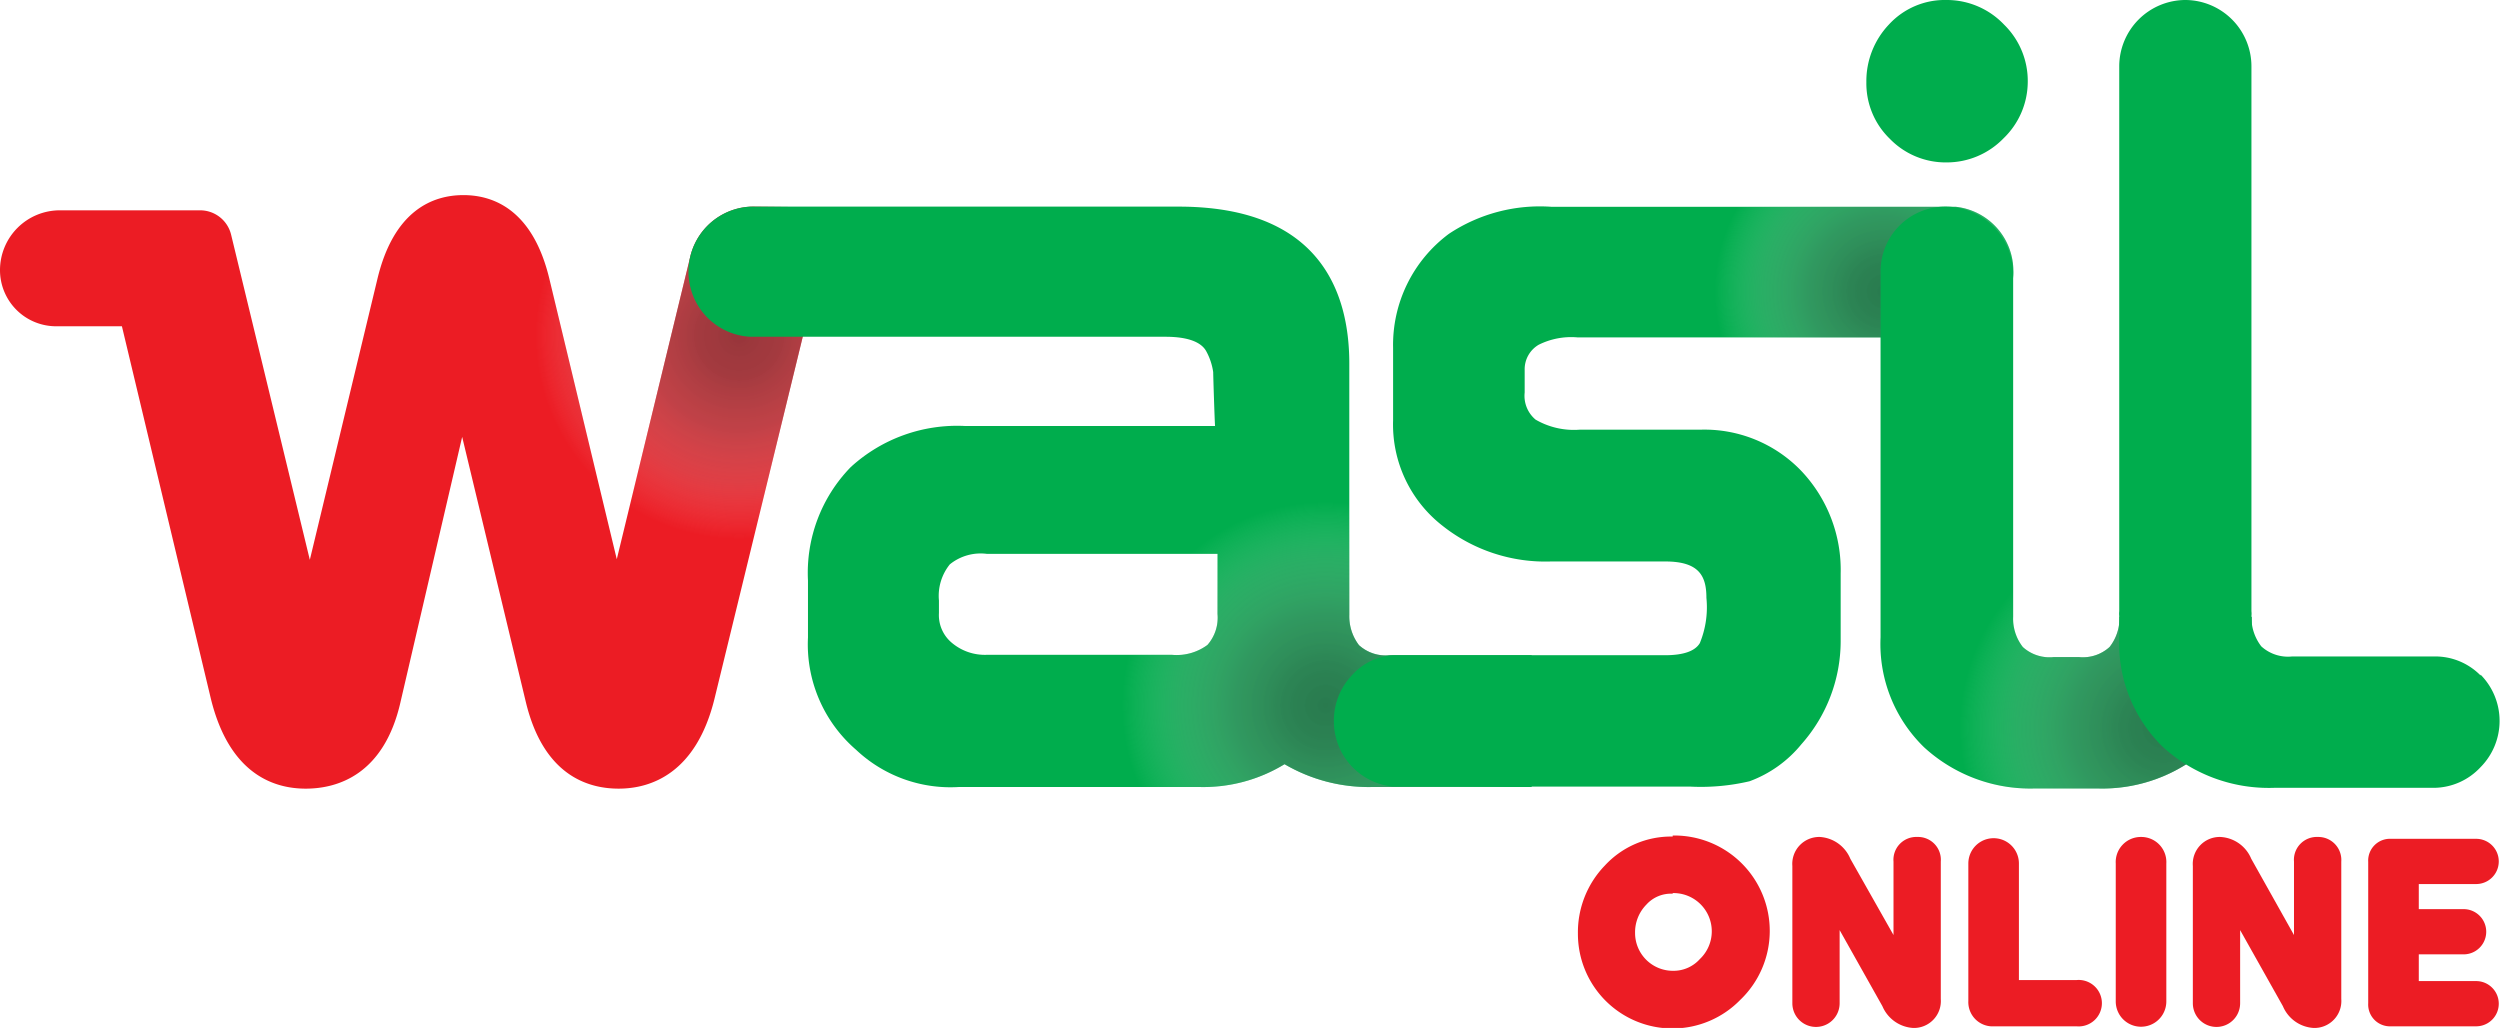
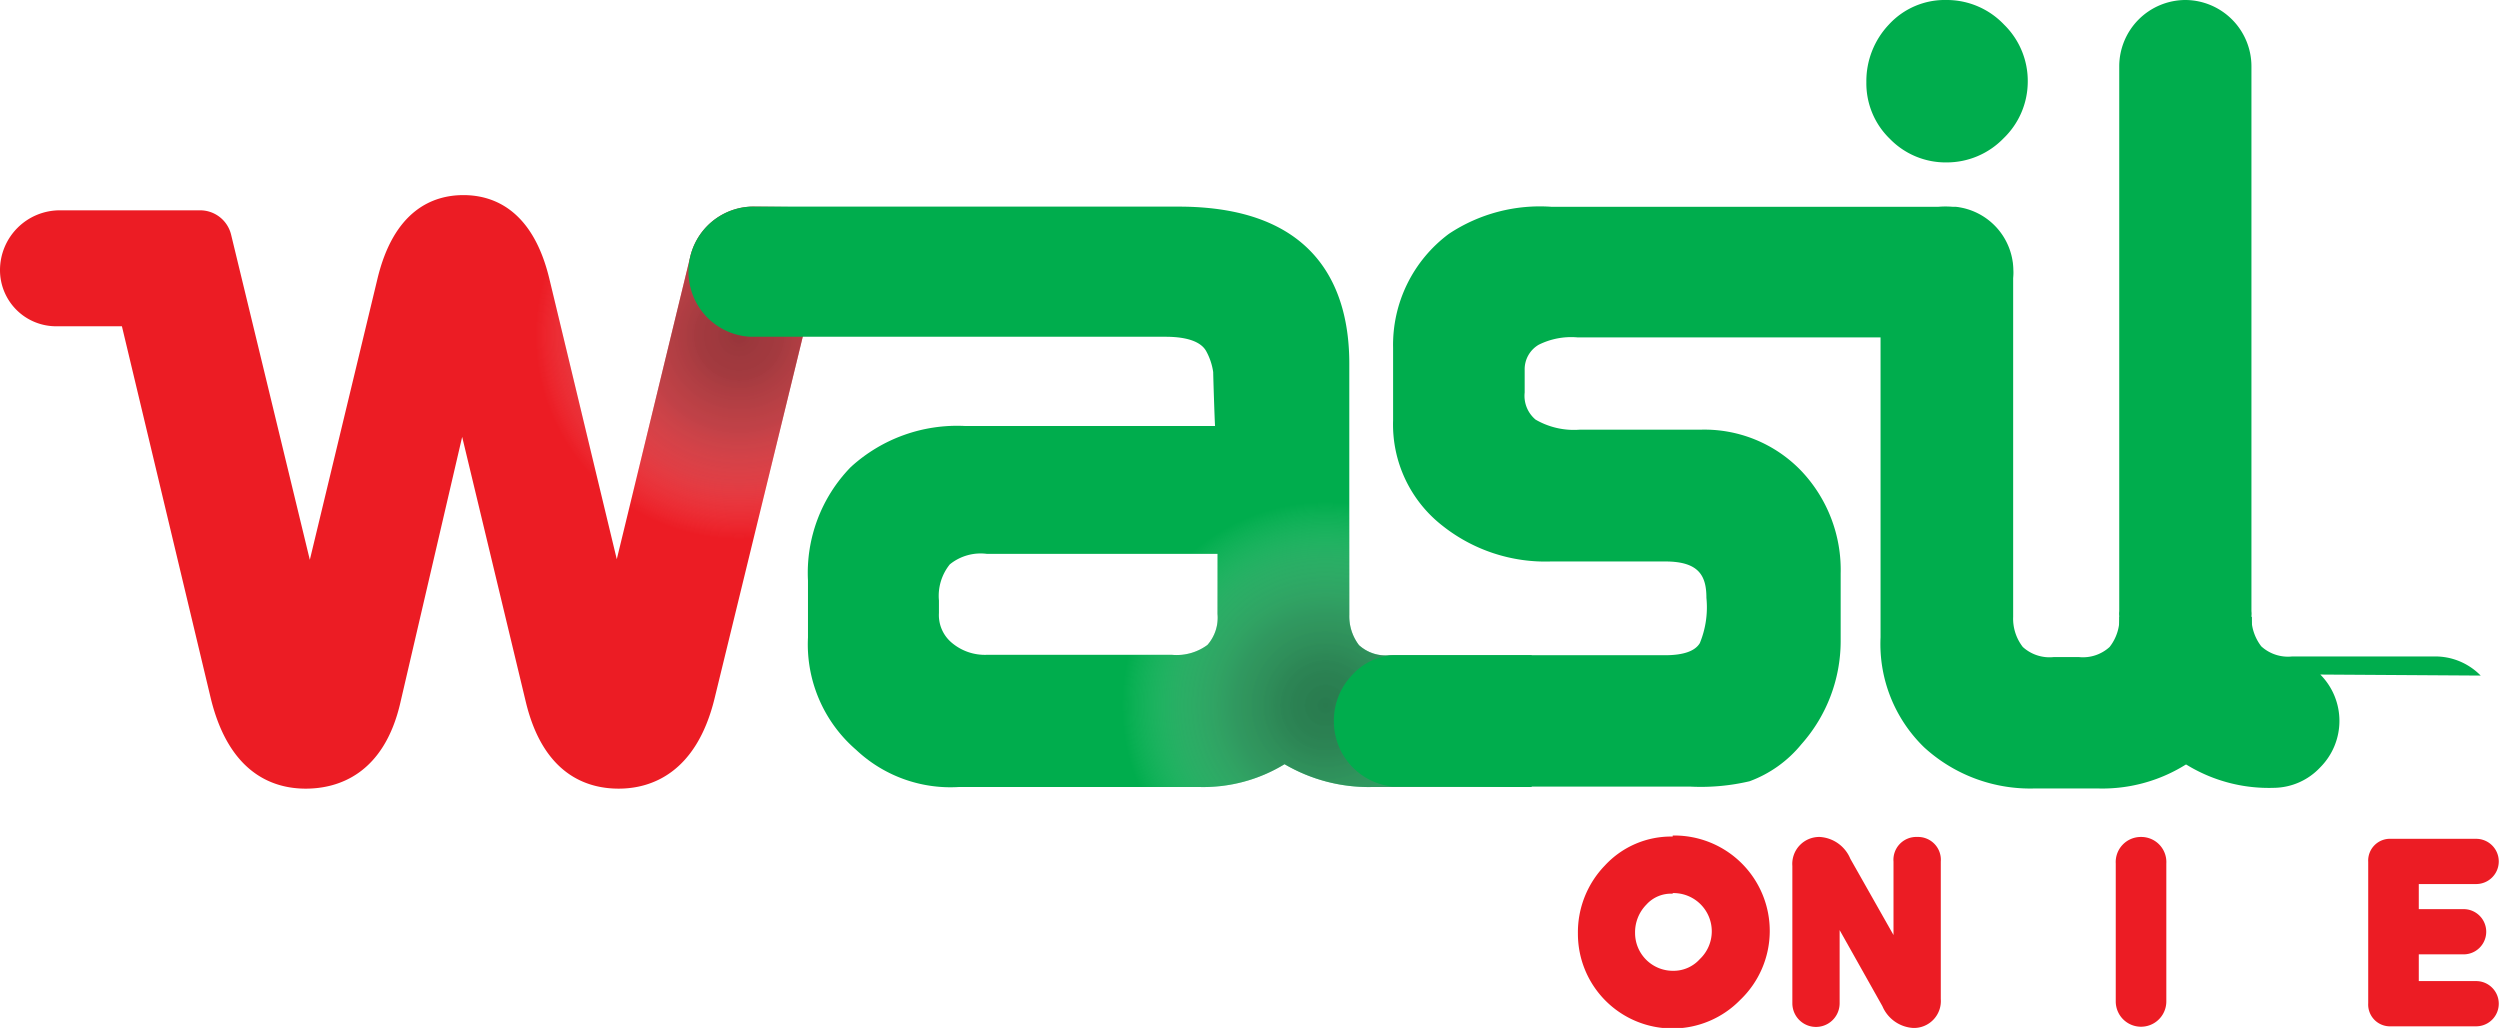
<svg xmlns="http://www.w3.org/2000/svg" xmlns:xlink="http://www.w3.org/1999/xlink" width="121.6" height="50" viewBox="0 0 121.6 50">
  <defs>
    <style>.a{fill:none;}.b{isolation:isolate;}.c{fill:#ec1c24;}.d{clip-path:url(#a);}.e,.h,.j,.l{opacity:0.53;mix-blend-mode:multiply;}.e{fill:url(#b);}.f{fill:#00ad4d;}.g{clip-path:url(#c);}.h{fill:url(#d);}.i{clip-path:url(#e);}.j{fill:url(#f);}.k{clip-path:url(#g);}.l{fill:url(#h);}</style>
    <clipPath id="a">
      <path class="a" d="M36.65,10.05a3.17,3.17,0,0,0-3.07,2.41L30,27.2,26.73,13.6c-.8-3.39-2.72-4.11-4.19-4.11s-3.39.72-4.19,4.11L15.07,27.23,11.24,11.41a1.55,1.55,0,0,0-1.5-1.18H2.91A2.91,2.91,0,0,0,0,13.14H0a2.73,2.73,0,0,0,2.73,2.73h3.2L10.26,34c.89,3.6,3,4.36,4.61,4.36s3.82-.73,4.61-4.21l3-12.9,3.1,12.91c.84,3.47,2.92,4.2,4.51,4.2s3.77-.76,4.66-4.36l5.83-23.91Z" />
    </clipPath>
    <radialGradient id="b" cx="35.95" cy="16.32" r="9.9" gradientUnits="userSpaceOnUse">
      <stop offset="0" stop-color="#4d4d4f" />
      <stop offset="0.2" stop-color="#59595b" stop-opacity="0.93" />
      <stop offset="0.45" stop-color="#7b7b7c" stop-opacity="0.74" />
      <stop offset="0.72" stop-color="#b3b3b4" stop-opacity="0.43" />
      <stop offset="1" stop-color="#fff" stop-opacity="0" />
    </radialGradient>
    <clipPath id="c">
      <path class="a" d="M67.6,31.87a1.93,1.93,0,0,1-1.5-.49,2.31,2.31,0,0,1-.47-1.47l0-9.82V17.68c0-3.48-1.44-7.63-8.3-7.63H36.48a3.17,3.17,0,0,0,0,6.33h20.2c1.06,0,1.75.24,2,.72h0a3,3,0,0,1,.33,1c0,.19.07,2.36.09,2.62H46.93a7.66,7.66,0,0,0-5.55,2,7.37,7.37,0,0,0-2.08,5.52v2.77a6.77,6.77,0,0,0,2.34,5.46,6.69,6.69,0,0,0,5,1.81h11.7a7.57,7.57,0,0,0,4.14-1.11,8.09,8.09,0,0,0,4.28,1.11H74.5V31.87Zm-8.38-2a2,2,0,0,1-.49,1.5,2.52,2.52,0,0,1-1.73.48H48a2.49,2.49,0,0,1-1.71-.59,1.75,1.75,0,0,1-.62-1.44v-.61a2.44,2.44,0,0,1,.53-1.76A2.38,2.38,0,0,1,48,26.94H59.22Z" />
    </clipPath>
    <radialGradient id="d" cx="64.47" cy="34.31" r="9.9" xlink:href="#b" />
    <clipPath id="e">
-       <path class="a" d="M97.93,13.2a3.14,3.14,0,0,0-2.79-3.14s-.57,0-.66,0h-19a8,8,0,0,0-5,1.31,6.73,6.73,0,0,0-2.72,5.55v3.53a6.24,6.24,0,0,0,2.4,5.12,8.05,8.05,0,0,0,5.28,1.74H81c1.65,0,2,.71,2,1.77a4.58,4.58,0,0,1-.32,2.2l0,0c-.23.39-.8.59-1.69.59H67.78v0a2.91,2.91,0,0,0-2,.95,3.21,3.21,0,0,0-.9,2.29,3.19,3.19,0,0,0,2.86,3.15v0H82.2A10.37,10.37,0,0,0,85.1,38h0a5.87,5.87,0,0,0,2.52-1.8,7.56,7.56,0,0,0,1.91-5v-3.3a7,7,0,0,0-1.92-5,6.53,6.53,0,0,0-4.92-2H76.83a3.71,3.71,0,0,1-2.14-.49,1.51,1.51,0,0,1-.53-1.32V18a1.38,1.38,0,0,1,.68-1.23,3.54,3.54,0,0,1,1.88-.36H95.14a3.18,3.18,0,0,0,1.85-1A3.06,3.06,0,0,0,97.93,13.2Z" />
-     </clipPath>
+       </clipPath>
    <radialGradient id="f" cx="91.63" cy="14.17" r="8.23" xlink:href="#b" />
    <clipPath id="g">
-       <path class="a" d="M103.09,30a2.25,2.25,0,0,1-.48,1.47,1.92,1.92,0,0,1-1.49.49H99.89a1.93,1.93,0,0,1-1.5-.49A2.25,2.25,0,0,1,97.92,30V13.34a3.29,3.29,0,0,0-3.3-3.29h0a3.15,3.15,0,0,0-3.15,3.15V30.72h0V31a7,7,0,0,0,2.12,5.35,7.64,7.64,0,0,0,5.41,2h3a7.65,7.65,0,0,0,5.42-2A7.06,7.06,0,0,0,109.53,31V30Z" />
-     </clipPath>
+       </clipPath>
    <radialGradient id="h" cx="105.22" cy="35.39" r="9.9" xlink:href="#b" />
  </defs>
  <title>their wasel logo-01</title>
  <g class="b">
    <path class="c" d="M36.65,10.05a3.17,3.17,0,0,0-3.07,2.41L30,27.2,26.73,13.6c-.8-3.39-2.72-4.11-4.19-4.11s-3.39.72-4.19,4.11L15.07,27.23,11.24,11.41a1.55,1.55,0,0,0-1.5-1.18H2.91A2.91,2.91,0,0,0,0,13.14H0a2.73,2.73,0,0,0,2.73,2.73h3.2L10.26,34c.89,3.6,3,4.36,4.61,4.36s3.82-.73,4.61-4.21l3-12.9,3.1,12.91c.84,3.47,2.92,4.2,4.51,4.2s3.77-.76,4.66-4.36l5.83-23.91Z" />
    <g class="d">
      <circle class="e" cx="35.95" cy="16.32" r="9.9" />
    </g>
    <path class="c" d="M93.25,40.71a1.11,1.11,0,0,0-1.15,1.2v3.57L90,41.77a1.72,1.72,0,0,0-1.48-1.06,1.31,1.31,0,0,0-1.34,1.41V48.8a1.15,1.15,0,1,0,2.3,0V45.24l2.08,3.7A1.74,1.74,0,0,0,93.06,50a1.31,1.31,0,0,0,1.34-1.41V41.91A1.11,1.11,0,0,0,93.25,40.71Z" />
-     <path class="c" d="M101,47.67h-2.8V42a1.23,1.23,0,1,0-2.46,0v6.69A1.18,1.18,0,0,0,97,49.92h4a1.13,1.13,0,1,0,0-2.25Z" />
    <path class="c" d="M104.14,40.71A1.22,1.22,0,0,0,102.91,42v6.71a1.23,1.23,0,1,0,2.46,0V42A1.22,1.22,0,0,0,104.14,40.71Z" />
-     <path class="c" d="M112.73,40.71a1.11,1.11,0,0,0-1.15,1.2v3.57l-2.08-3.71A1.72,1.72,0,0,0,108,40.71a1.31,1.31,0,0,0-1.34,1.41V48.8a1.15,1.15,0,1,0,2.3,0V45.24l2.08,3.7A1.73,1.73,0,0,0,112.54,50a1.31,1.31,0,0,0,1.34-1.41V41.91A1.12,1.12,0,0,0,112.73,40.71Z" />
    <path class="c" d="M120.44,47.72h-2.79v-1.3h2.18a1.1,1.1,0,1,0,0-2.2h-2.18V43h2.79a1.1,1.1,0,1,0,0-2.2H116.3a1.06,1.06,0,0,0-1.11,1.12V48.8a1.06,1.06,0,0,0,1.11,1.12h4.14a1.1,1.1,0,1,0,0-2.2Z" />
    <path class="f" d="M67.6,31.87a1.93,1.93,0,0,1-1.5-.49,2.31,2.31,0,0,1-.47-1.47l0-9.82V17.68c0-3.48-1.44-7.63-8.3-7.63H36.48a3.17,3.17,0,0,0,0,6.33h20.2c1.06,0,1.75.24,2,.72h0a3,3,0,0,1,.33,1c0,.19.07,2.36.09,2.62H46.93a7.66,7.66,0,0,0-5.55,2,7.37,7.37,0,0,0-2.08,5.52v2.77a6.77,6.77,0,0,0,2.34,5.46,6.69,6.69,0,0,0,5,1.81h11.7a7.57,7.57,0,0,0,4.14-1.11,8.09,8.09,0,0,0,4.28,1.11H74.5V31.87Zm-8.38-2a2,2,0,0,1-.49,1.5,2.52,2.52,0,0,1-1.73.48H48a2.49,2.49,0,0,1-1.71-.59,1.75,1.75,0,0,1-.62-1.44v-.61a2.44,2.44,0,0,1,.53-1.76A2.38,2.38,0,0,1,48,26.94H59.22Z" />
    <path class="c" d="M81.36,43.44a1.86,1.86,0,0,1,1.32,3.21,1.72,1.72,0,0,1-1.32.57,1.84,1.84,0,0,1-1.83-1.83A1.92,1.92,0,0,1,80.08,44a1.61,1.61,0,0,1,1.28-.53m0-2.78a4.38,4.38,0,0,0-3.3,1.41,4.67,4.67,0,0,0-1.31,3.32,4.6,4.6,0,0,0,7.89,3.22,4.64,4.64,0,0,0-3.28-8Z" />
    <g class="g">
      <circle class="h" cx="64.47" cy="34.31" r="9.9" />
    </g>
    <path class="f" d="M97.93,13.2a3.14,3.14,0,0,0-2.79-3.14s-.57,0-.66,0h-19a8,8,0,0,0-5,1.31,6.73,6.73,0,0,0-2.72,5.55v3.53a6.24,6.24,0,0,0,2.4,5.12,8.05,8.05,0,0,0,5.28,1.74H81c1.65,0,2,.71,2,1.77a4.58,4.58,0,0,1-.32,2.2l0,0c-.23.39-.8.59-1.69.59H67.78v0a2.91,2.91,0,0,0-2,.95,3.21,3.21,0,0,0-.9,2.29,3.19,3.19,0,0,0,2.86,3.15v0H82.2A10.37,10.37,0,0,0,85.1,38h0a5.87,5.87,0,0,0,2.52-1.8,7.56,7.56,0,0,0,1.91-5v-3.3a7,7,0,0,0-1.92-5,6.53,6.53,0,0,0-4.92-2H76.83a3.71,3.71,0,0,1-2.14-.49,1.51,1.51,0,0,1-.53-1.32V18a1.38,1.38,0,0,1,.68-1.23,3.54,3.54,0,0,1,1.88-.36H95.14a3.18,3.18,0,0,0,1.85-1A3.06,3.06,0,0,0,97.93,13.2Z" />
    <g class="i">
      <circle class="j" cx="91.63" cy="14.17" r="8.23" />
    </g>
    <path class="f" d="M94.68,7.9a3.84,3.84,0,0,0,2.77-1.17A3.83,3.83,0,0,0,98.63,4a3.83,3.83,0,0,0-1.15-2.8A3.84,3.84,0,0,0,94.68,0a3.69,3.69,0,0,0-2.8,1.19A4,4,0,0,0,90.78,4a3.75,3.75,0,0,0,1.14,2.75A3.78,3.78,0,0,0,94.68,7.9Z" />
    <path class="f" d="M103.09,30a2.25,2.25,0,0,1-.48,1.47,1.92,1.92,0,0,1-1.49.49H99.89a1.93,1.93,0,0,1-1.5-.49A2.25,2.25,0,0,1,97.92,30V13.34a3.29,3.29,0,0,0-3.3-3.29h0a3.15,3.15,0,0,0-3.15,3.15V30.72h0V31a7,7,0,0,0,2.12,5.35,7.64,7.64,0,0,0,5.41,2h3a7.65,7.65,0,0,0,5.42-2A7.06,7.06,0,0,0,109.53,31V30Z" />
    <g class="k">
      <circle class="l" cx="105.22" cy="35.39" r="9.9" />
    </g>
-     <path class="f" d="M120.66,32.86a3.09,3.09,0,0,0-2.27-.93h-6.9a1.93,1.93,0,0,1-1.5-.49,2.31,2.31,0,0,1-.48-1.47h0a1,1,0,0,0,0-.24V3.25A3.23,3.23,0,0,0,106.3,0h0a3.23,3.23,0,0,0-3.22,3.23V29.73a1,1,0,0,0,0,.24h0v1a7.06,7.06,0,0,0,2.11,5.35,7.65,7.65,0,0,0,5.42,2h7.79a3.13,3.13,0,0,0,2.25-1,3.2,3.2,0,0,0,0-4.51Z" />
+     <path class="f" d="M120.66,32.86a3.09,3.09,0,0,0-2.27-.93h-6.9a1.93,1.93,0,0,1-1.5-.49,2.31,2.31,0,0,1-.48-1.47h0a1,1,0,0,0,0-.24V3.25A3.23,3.23,0,0,0,106.3,0h0a3.23,3.23,0,0,0-3.22,3.23V29.73a1,1,0,0,0,0,.24h0v1a7.06,7.06,0,0,0,2.11,5.35,7.65,7.65,0,0,0,5.42,2a3.13,3.13,0,0,0,2.25-1,3.2,3.2,0,0,0,0-4.51Z" />
  </g>
</svg>